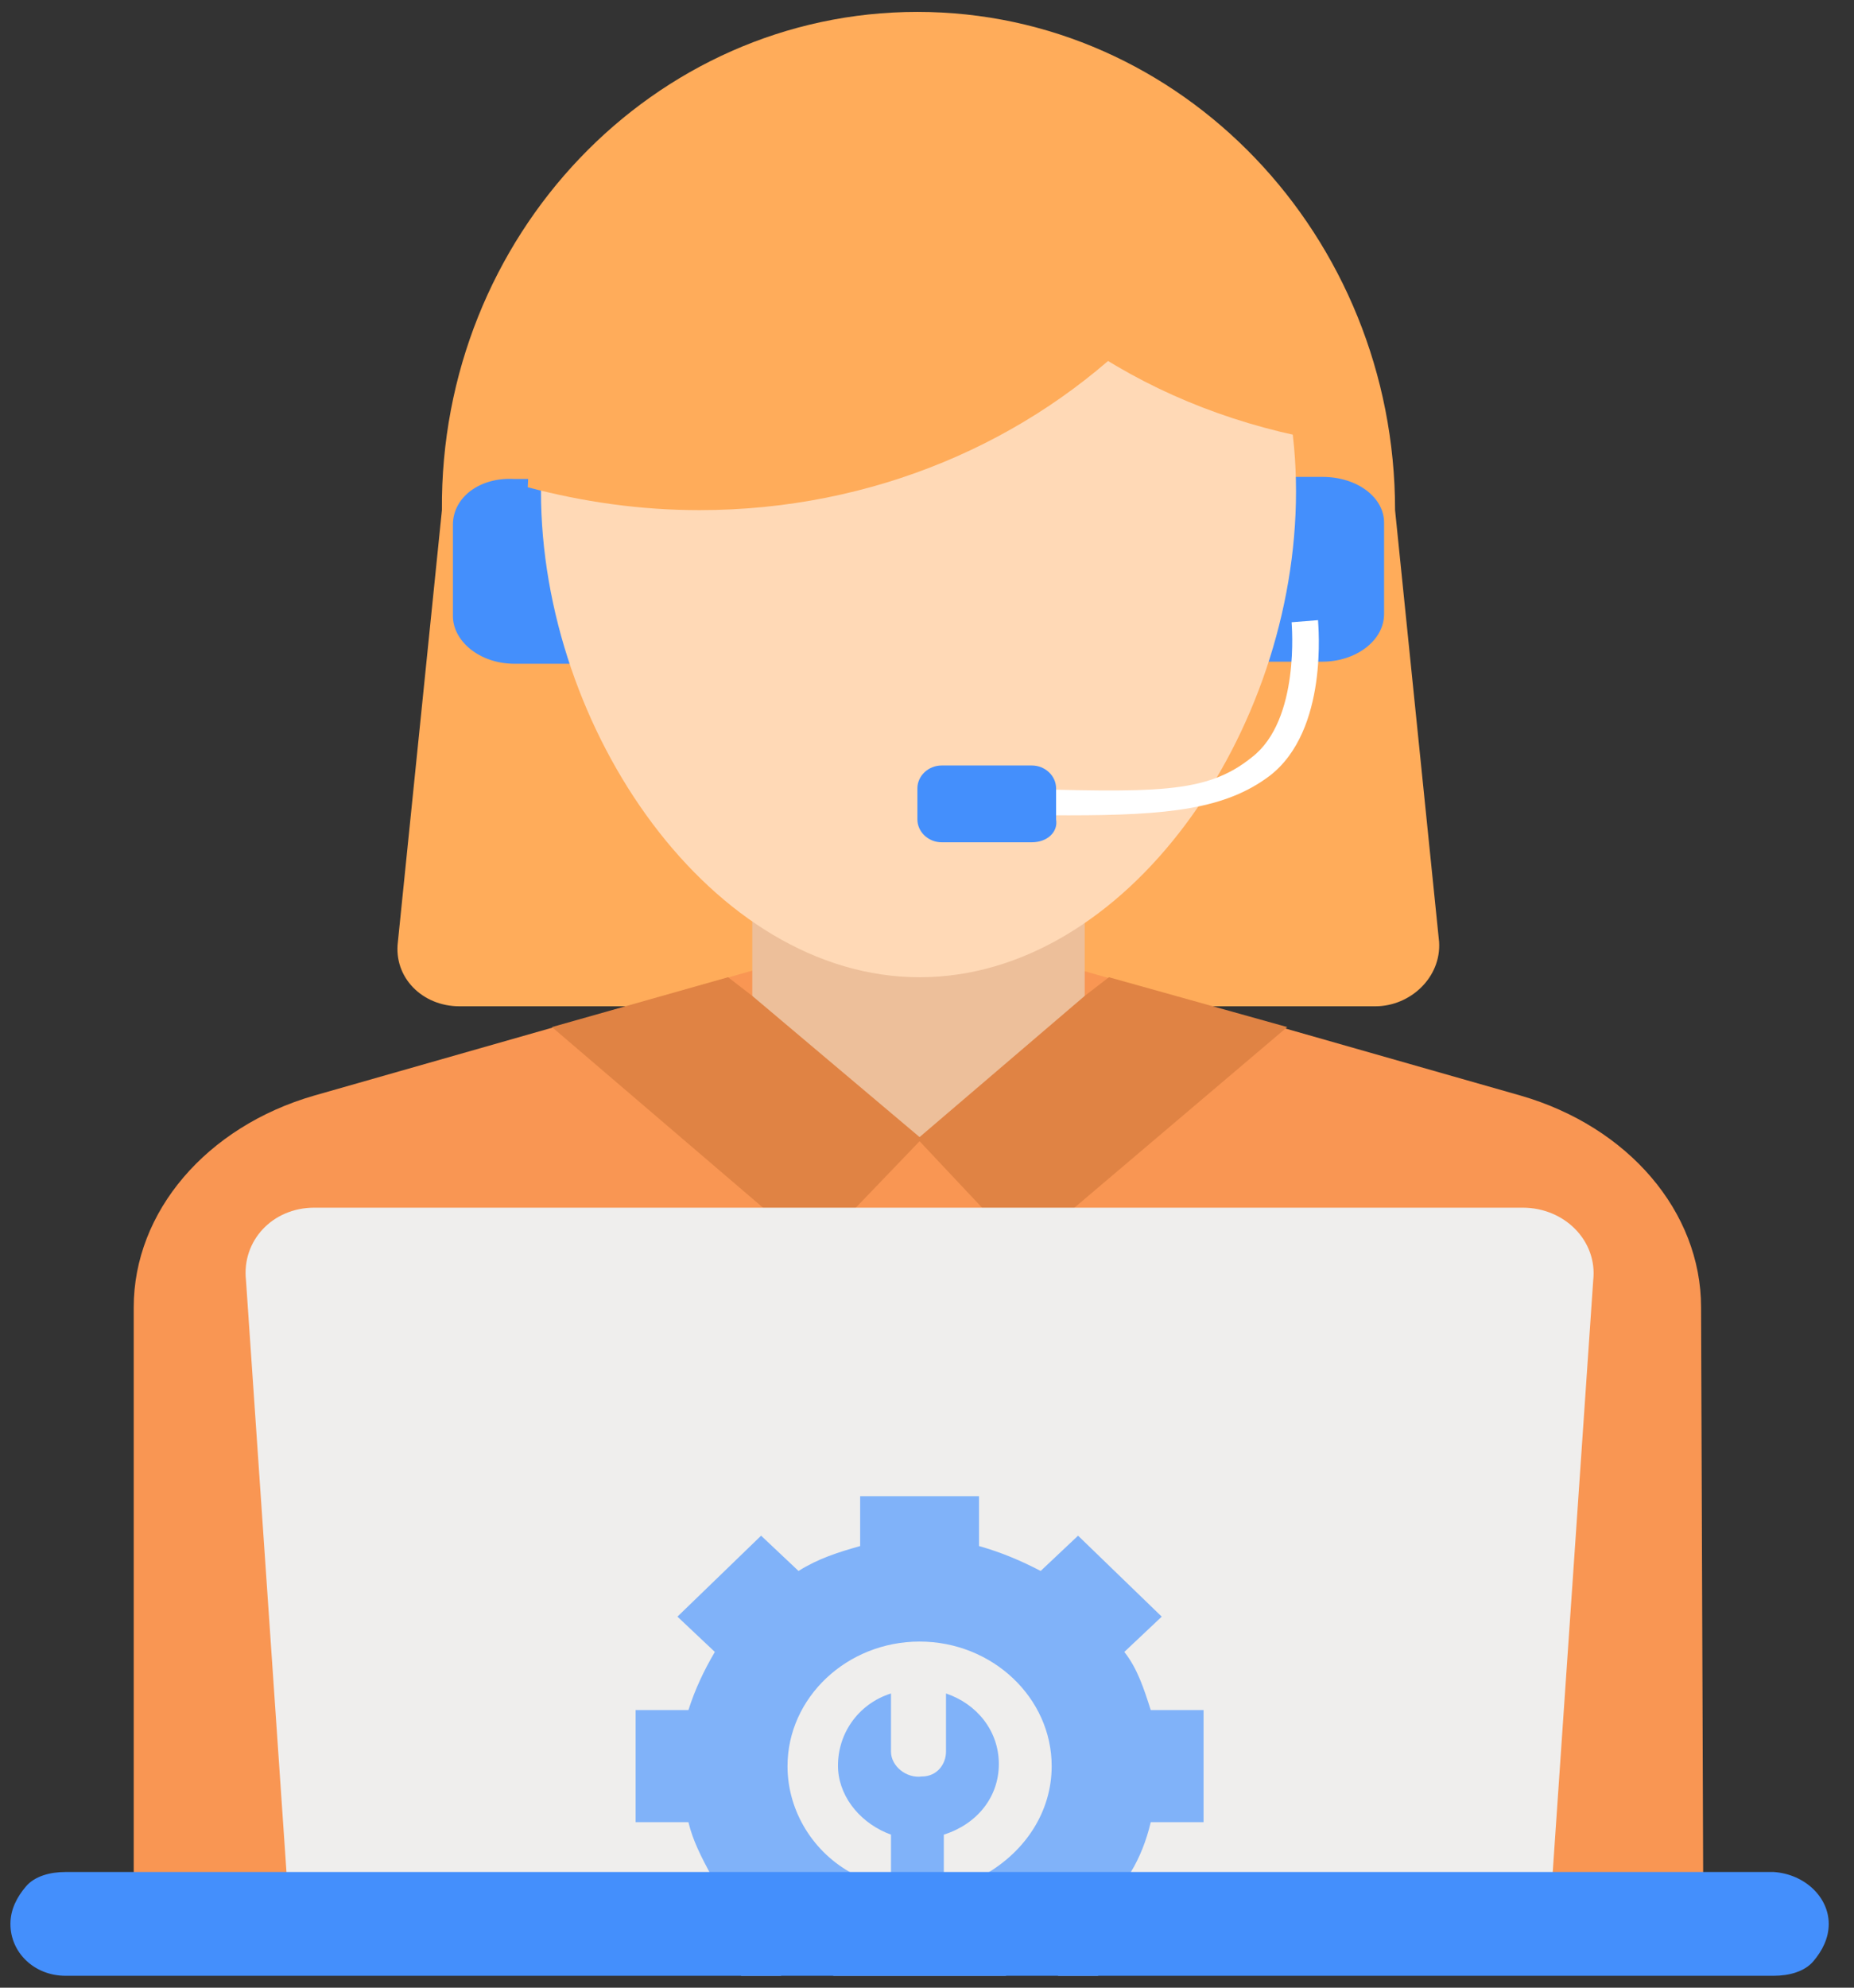
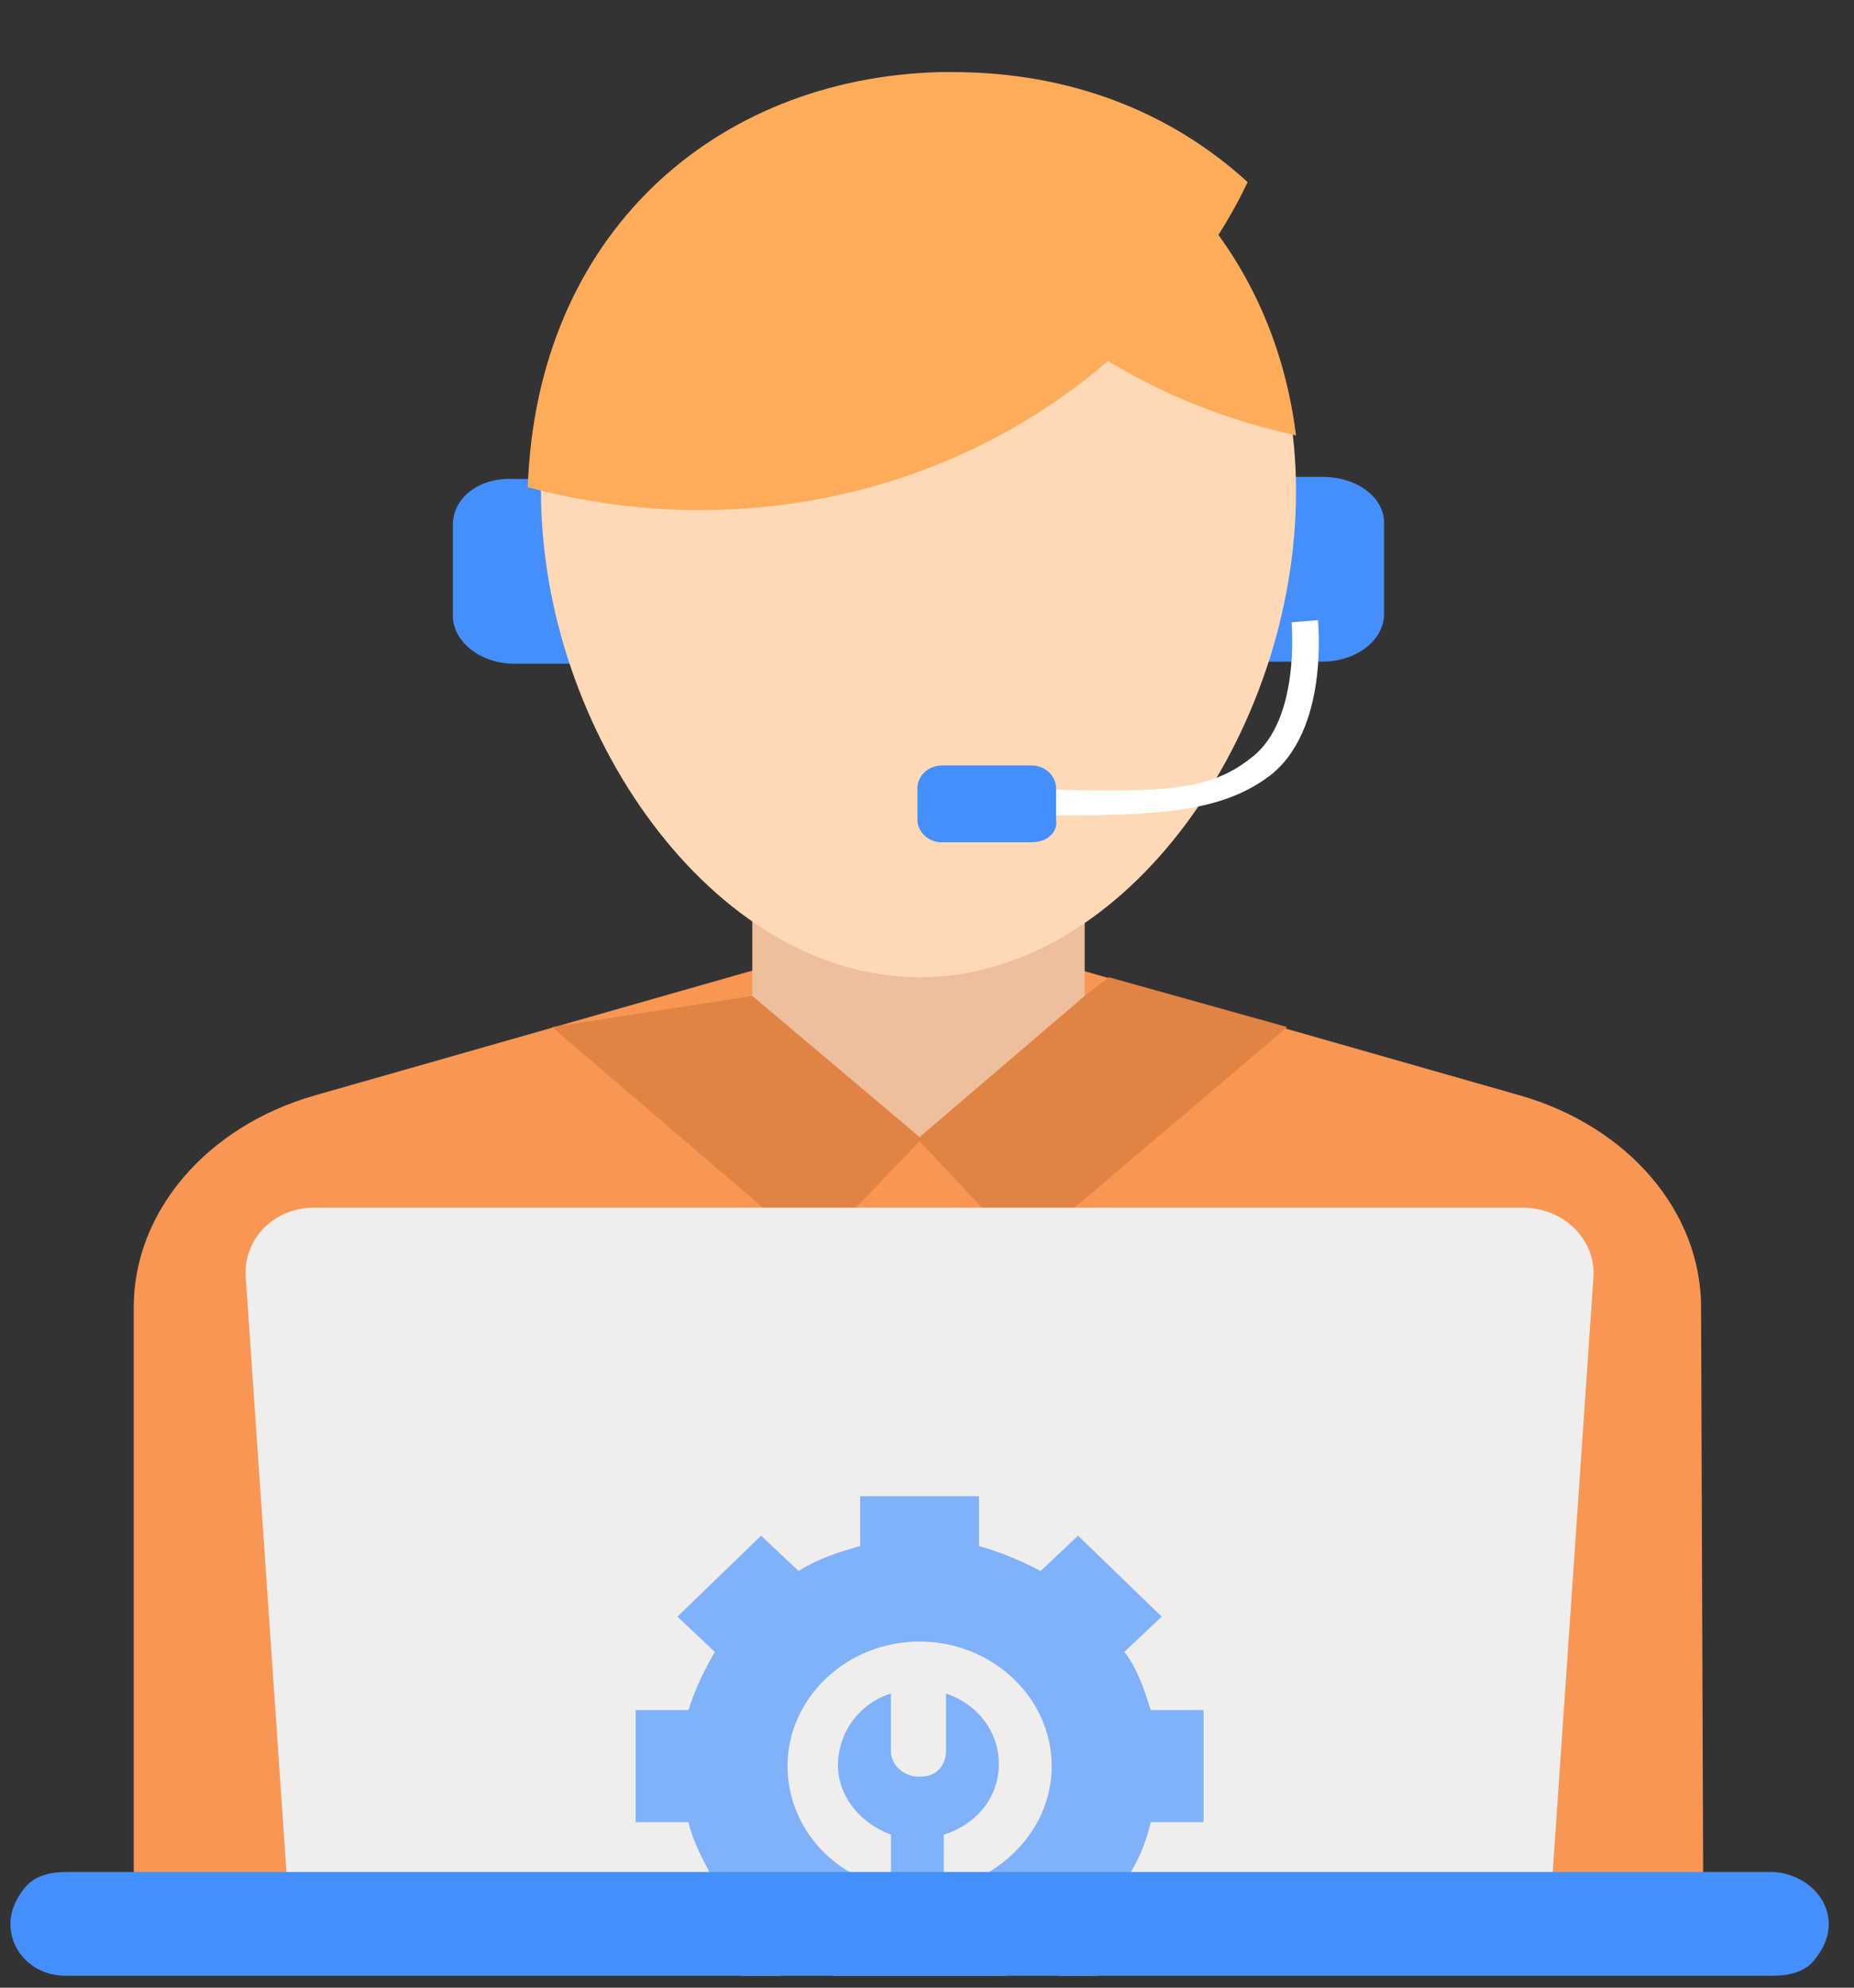
<svg xmlns="http://www.w3.org/2000/svg" width="56" height="60" viewBox="0 0 56 60" fill="none">
  <rect x="0" y="0" width="56" height="60" fill="#333333" stroke="none" />
-   <path d="M41.54 30.376H13.88C12.749 30.376 11.885 29.499 12.018 28.433L13.348 15.399C13.281 7.127 19.731 0.359 27.71 0.359C35.689 0.359 42.138 7.127 42.138 15.399L43.468 28.433C43.535 29.499 42.604 30.376 41.54 30.376Z" fill="#FFAC5A" />
  <path d="M39.944 14.396H38.149V19.973H39.944C40.942 19.973 41.806 19.347 41.806 18.532V15.775C41.806 15.023 41.008 14.396 39.944 14.396Z" fill="#448FFC" />
  <path d="M13.68 15.837V18.595C13.68 19.347 14.478 20.036 15.542 20.036H17.337V14.459H15.542C14.478 14.396 13.68 15.023 13.68 15.837Z" fill="#448FFC" />
  <path d="M51.447 57.448H4.039V39.463C4.039 36.58 6.233 34.011 9.491 33.071L23.122 29.185C26.181 28.308 29.372 28.308 32.298 29.185L45.928 33.071C49.187 34.011 51.381 36.58 51.381 39.463L51.447 57.448Z" fill="#F99653" />
  <path d="M38.814 41.969H30.901V43.599H38.814V41.969Z" fill="#FFD551" />
  <path d="M32.763 21.289H22.723V34.449H32.763V21.289Z" fill="#EDBF9A" />
  <path d="M39.146 14.835C39.146 22.104 34.026 29.499 27.776 29.499C21.526 29.499 16.34 22.041 16.34 14.835C16.34 7.628 21.46 3.179 27.776 3.179C34.093 3.179 39.146 7.565 39.146 14.835Z" fill="#FFD9B6" />
  <path d="M14.944 44.413H14.611C14.279 44.413 13.946 44.664 13.946 45.04V57.385H15.675V45.103C15.609 44.727 15.276 44.413 14.944 44.413Z" fill="#E08344" />
  <path d="M40.942 44.413H40.609C40.277 44.413 39.944 44.664 39.944 45.04V57.385H41.673V45.103C41.607 44.727 41.341 44.413 40.942 44.413Z" fill="#E08344" />
-   <path d="M32.763 30.063L27.776 34.324L22.723 30.063L21.992 29.499L16.672 31.003L24.585 37.771L27.776 34.449L30.901 37.771L38.88 31.003L33.495 29.499L32.763 30.063Z" fill="#E08344" />
+   <path d="M32.763 30.063L27.776 34.324L22.723 30.063L16.672 31.003L24.585 37.771L27.776 34.449L30.901 37.771L38.88 31.003L33.495 29.499L32.763 30.063Z" fill="#E08344" />
  <path d="M32.298 24.611C31.5 24.611 31.3 24.611 30.303 24.548H29.306V23.796H30.303C34.891 23.921 36.42 23.984 37.816 22.856C39.279 21.728 39.013 18.845 39.013 18.783L39.811 18.72C39.811 18.845 40.144 22.041 38.349 23.42C37.019 24.423 35.29 24.611 32.298 24.611Z" fill="white" />
  <path d="M31.168 25.425H28.441C28.042 25.425 27.71 25.112 27.71 24.736V23.796C27.71 23.42 28.042 23.107 28.441 23.107H31.168C31.566 23.107 31.899 23.42 31.899 23.796V24.736C31.965 25.112 31.633 25.425 31.168 25.425Z" fill="#448FFC" />
  <path d="M9.491 36.455H45.995C47.258 36.455 48.256 37.457 48.123 38.648L46.793 58.075H8.76L7.43 38.648C7.297 37.457 8.228 36.455 9.491 36.455Z" fill="#EFEEED" />
  <path d="M30.17 53.249C30.17 52.247 29.505 51.432 28.574 51.119V52.873C28.574 53.249 28.308 53.625 27.843 53.625C27.377 53.688 26.912 53.312 26.912 52.873V51.119C25.915 51.432 25.25 52.372 25.316 53.437C25.383 54.315 26.047 55.067 26.912 55.38V57.699H28.508V55.38C29.505 55.067 30.17 54.252 30.17 53.249Z" fill="#80B2F9" />
  <path d="M34.758 55.004H36.353V51.62H34.758C34.558 50.993 34.359 50.367 33.96 49.865L35.09 48.8L32.563 46.356L31.433 47.421C30.835 47.108 30.236 46.857 29.571 46.669V45.165H25.981V46.669C25.316 46.857 24.718 47.045 24.119 47.421L22.989 46.356L20.462 48.8L21.592 49.865C21.26 50.429 20.994 50.993 20.794 51.62H19.199V55.004H20.794C20.927 55.568 21.194 56.069 21.459 56.571C21.459 56.633 21.526 56.696 21.592 56.759L20.462 57.824L22.39 59.641H23.587L24.119 59.14C24.451 59.328 24.851 59.516 25.183 59.641H30.369C30.768 59.516 31.101 59.328 31.433 59.14L31.965 59.641H33.162L35.157 57.824L34.026 56.759C34.093 56.696 34.093 56.633 34.159 56.508C34.425 56.069 34.625 55.568 34.758 55.004ZM28.574 57.009C28.308 57.072 28.042 57.072 27.776 57.072C27.51 57.072 27.244 57.072 26.978 57.009C26.579 56.947 26.18 56.759 25.781 56.571C24.584 55.944 23.787 54.691 23.787 53.312C23.787 51.244 25.582 49.552 27.776 49.552C29.97 49.552 31.766 51.244 31.766 53.312C31.766 54.691 30.968 55.881 29.771 56.571C29.438 56.759 28.973 56.884 28.574 57.009Z" fill="#80B2F9" />
  <path d="M55.237 58.075C55.237 58.513 55.038 58.889 54.772 59.203C54.506 59.516 54.04 59.641 53.575 59.641H1.978C1.047 59.641 0.315 58.952 0.315 58.075C0.315 57.636 0.515 57.26 0.781 56.947C1.047 56.633 1.512 56.508 1.978 56.508H53.575C54.506 56.571 55.237 57.26 55.237 58.075Z" fill="#448FFC" />
  <path d="M37.684 5.497C36.886 7.189 35.755 8.693 34.425 10.009C31.101 13.331 26.38 15.399 21.127 15.399C19.332 15.399 17.603 15.148 15.941 14.709C16.207 7.064 21.593 2.364 28.375 2.176C28.508 2.176 28.641 2.176 28.774 2.176C32.298 2.176 35.356 3.367 37.684 5.497Z" fill="#FFAC5A" />
  <path d="M39.146 13.143C36.553 12.579 34.159 11.513 32.165 10.009C33.494 8.693 34.625 7.189 35.423 5.497C37.351 7.377 38.747 9.947 39.146 13.143Z" fill="#FFAC5A" />
</svg>